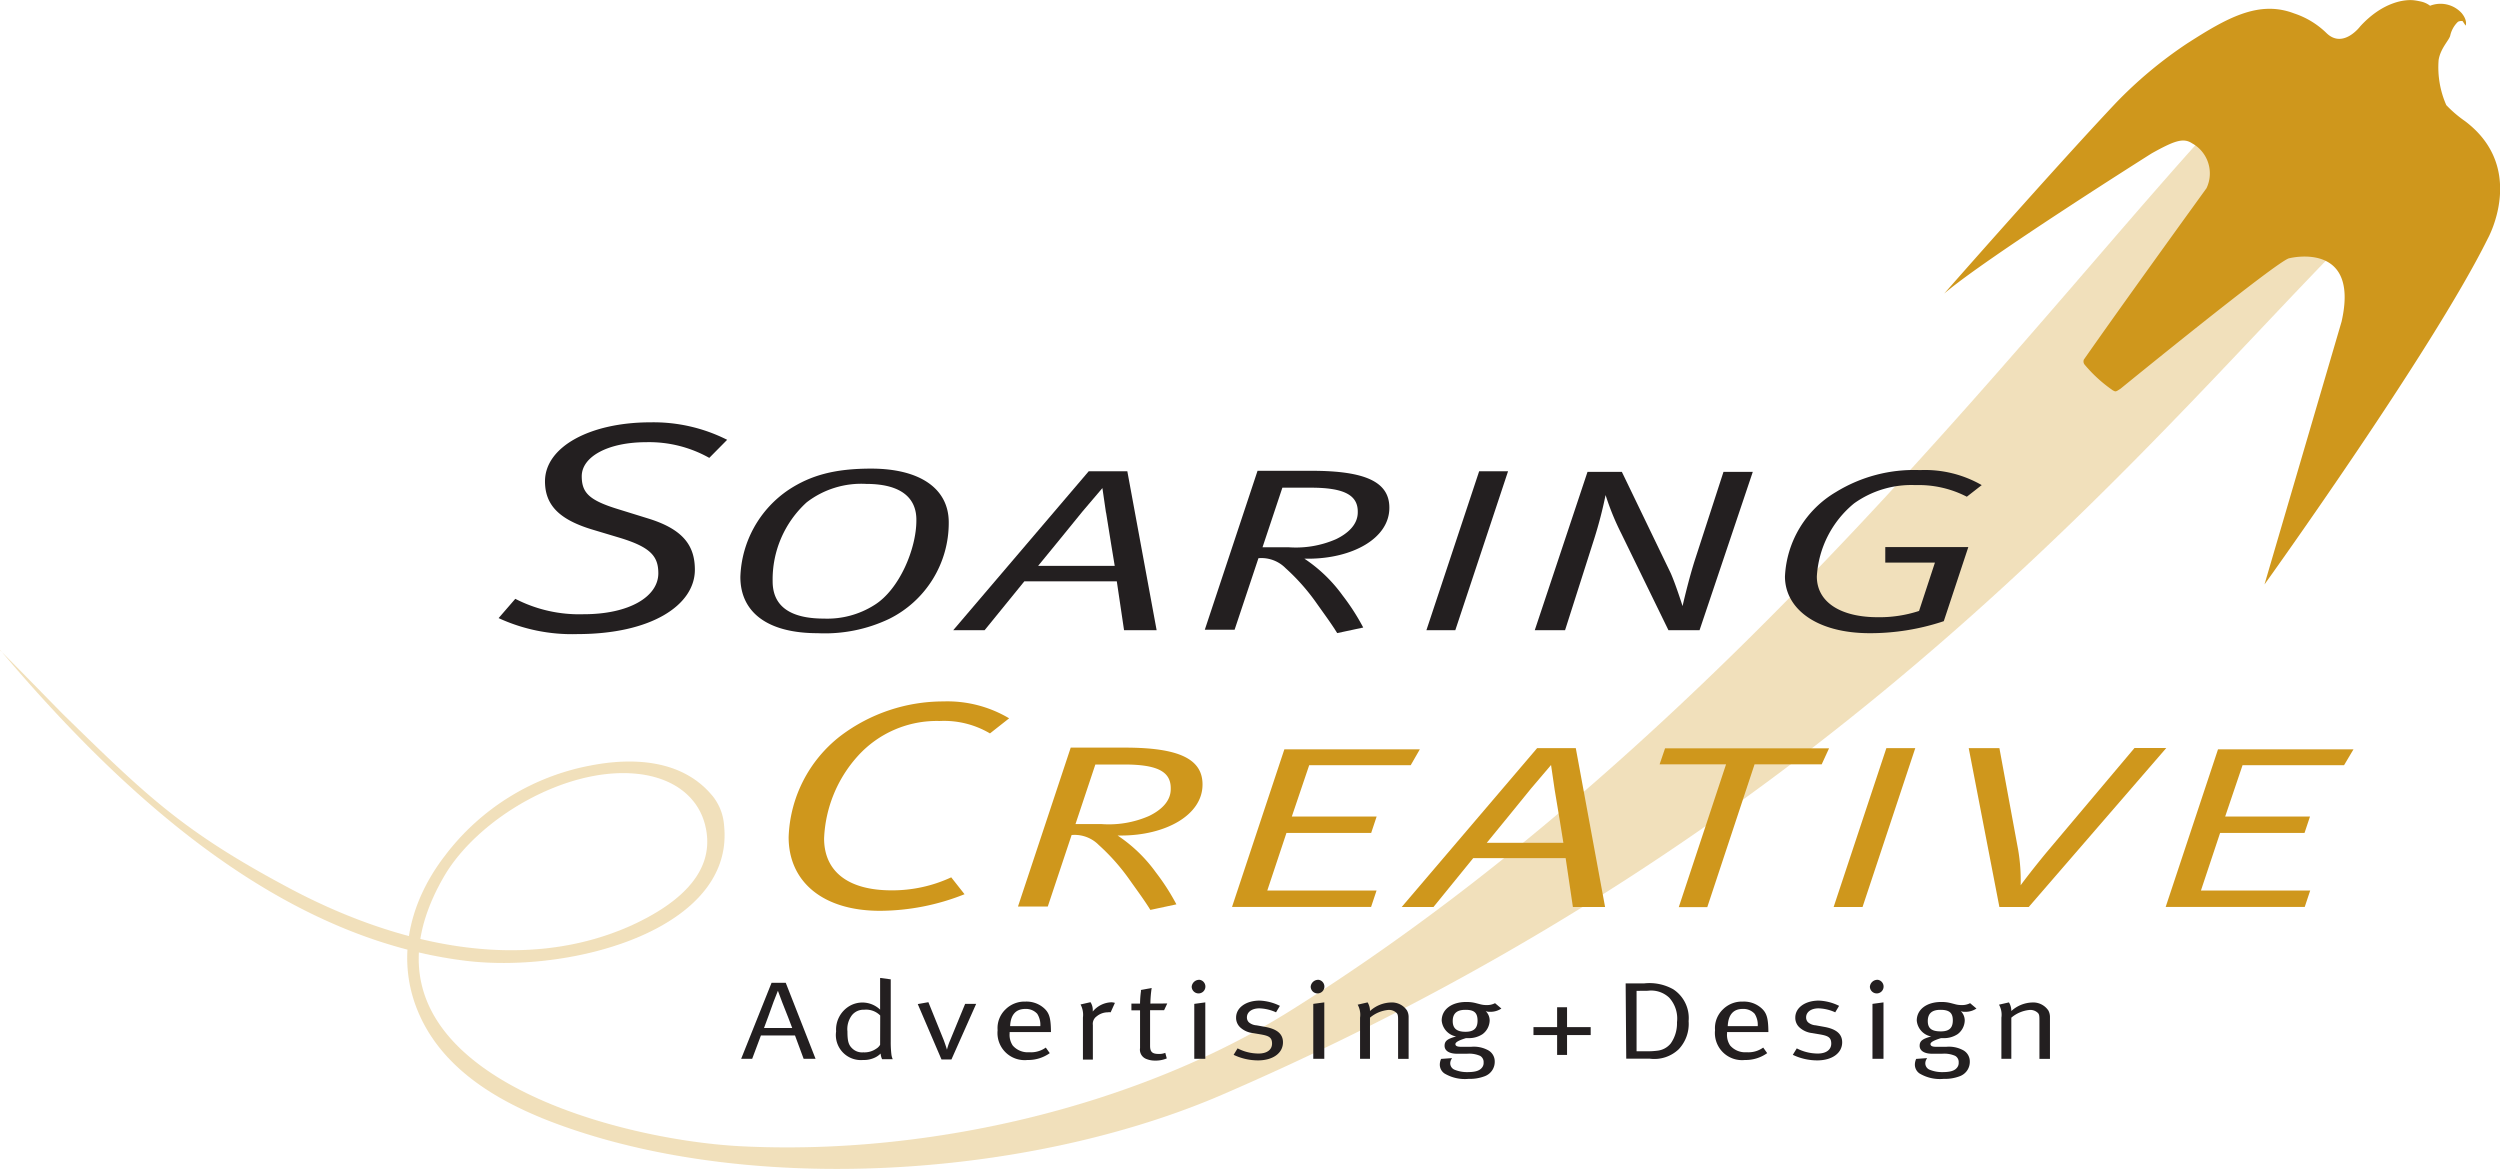
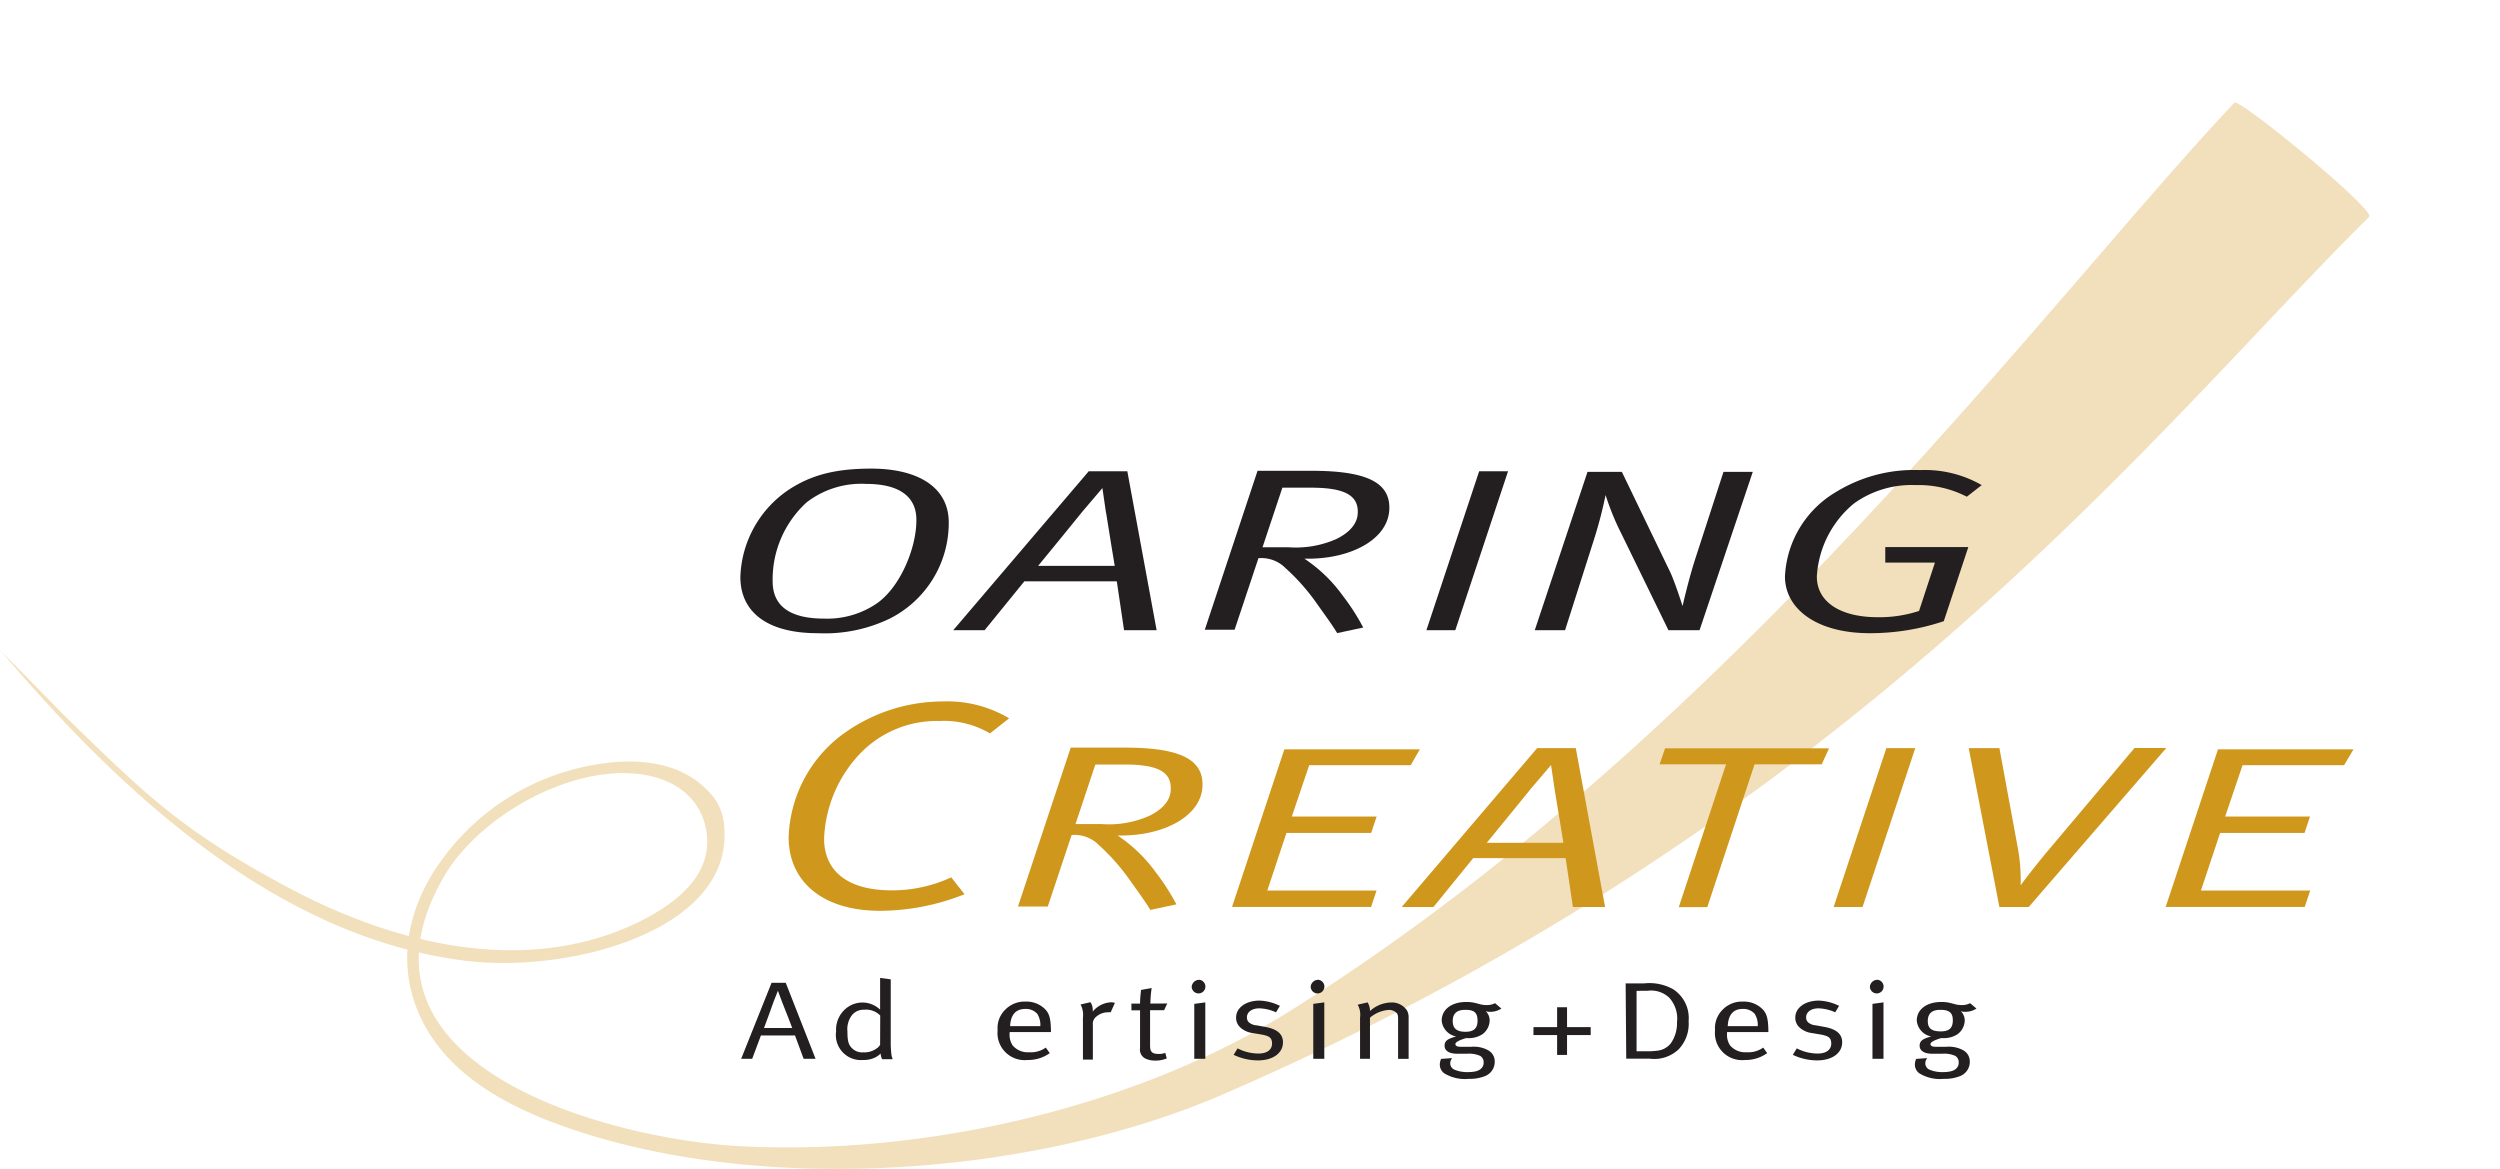
<svg xmlns="http://www.w3.org/2000/svg" id="Layer_1" data-name="Layer 1" viewBox="0 0 251.7 117.7">
  <defs>
    <style>.cls-1,.cls-2{fill:#cf971c;}.cls-1{opacity:0.3;}.cls-3{fill:#231f20;}</style>
  </defs>
  <title>compact_SC_logo</title>
  <path class="cls-1" d="M12.5,94.61c12.2,14.44,27.93,28.92,46.77,31.27,10.77,1.35,27.2-3.17,26.11-13.6a5.3,5.3,0,0,0-1.11-2.92c-3.11-3.85-8.28-3.91-12.27-3.14a23.91,23.91,0,0,0-14.7,9.06c-3.81,4.93-5.16,11.07-2.25,16.77,3.16,6.17,10.12,9.25,16.14,11.17,19.66,6.26,46.21,4.09,64.7-4C199.51,111.62,230.26,71.45,251,51c.71-.71-13.13-12-13.55-11.51-18.53,19.61-51.14,64-95.2,91.52C127,140.51,106,145.54,87,144.56c-13-.68-40.84-8-29.85-27.1,3.38-5.88,12.32-11.15,19.49-10.39,3.68.39,6.29,2.37,6.91,5.5,1,4.93-3.66,8-7.49,9.76-11.25,5.06-24.14,1.73-34.37-3.71-10.84-5.76-14.48-9.37-22.81-17.5-.46-.45-6.89-7.06-6.43-6.5Z" transform="translate(-12.48 -29.16)" />
-   <path class="cls-2" d="M258.78,39.76A9.46,9.46,0,0,1,258,35.2c.19-1.19,1.07-2,1.17-2.46a2.75,2.75,0,0,1,.74-1.35c.15-.15.5-.11.5-.11l.31.46s.23-.49-.4-1.26a2.88,2.88,0,0,0-3.18-.74,2.3,2.3,0,0,0-.9-.42s-.39-.09-.64-.12c-.93-.14-3.2.11-5.49,2.61,0,0-1.71,2.29-3.38.7a8.43,8.43,0,0,0-3.28-2c-3.58-1.37-6.81.49-10.73,3a42.83,42.83,0,0,0-7.2,6c-6.21,6.58-17.3,19.21-17.3,19.21,4.14-3.56,20.91-14.13,20.91-14.13,2.25-1.25,3.16-1.59,4.05-1a3.46,3.46,0,0,1,1.45,4.52s-8.74,12.07-12.35,17.26a.51.51,0,0,0,.07.49,14.24,14.24,0,0,0,2.85,2.6c.3.15.26.17.77-.16,0,0,16-13.05,17-13.14,0,0,7.12-1.8,5.26,6.38L240.47,88s16.87-23.49,22.47-34.8c0,0,4-7.12-2.29-11.85a12,12,0,0,1-1.87-1.6" transform="translate(-12.48 -29.16)" />
-   <path class="cls-3" d="M83.89,75.26a12.35,12.35,0,0,0-6.34-1.58c-3.86,0-6.5,1.46-6.5,3.43,0,1.67.76,2.42,3.65,3.31l3,.93c3.53,1.08,4.74,2.72,4.74,5.17,0,3.58-4.41,6.48-11.83,6.48a17.64,17.64,0,0,1-7.93-1.61l1.68-1.94A14.06,14.06,0,0,0,71.25,91c4.62,0,7.51-1.79,7.51-4.12,0-1.7-.76-2.63-3.9-3.58l-2.6-.78c-3.4-1-4.91-2.45-4.91-4.9,0-3.49,4.57-5.94,10.62-5.94a16.47,16.47,0,0,1,7.72,1.76Z" transform="translate(-12.48 -29.16)" />
  <path class="cls-3" d="M102,91.47a15.06,15.06,0,0,1-7.2,1.44c-5.16,0-7.78-2.19-7.78-5.66a11,11,0,0,1,4.91-8.81c2.18-1.42,4.58-2.1,8.25-2.1,4.91,0,7.82,2,7.82,5.41A10.78,10.78,0,0,1,102,91.47ZM99.69,77.88a9,9,0,0,0-6,1.86,10.5,10.5,0,0,0-3.42,7.95c0,2.59,1.89,3.75,5.16,3.75a8.85,8.85,0,0,0,5.09-1.37c2.51-1.56,4.22-5.66,4.22-8.5C104.78,79.33,103.25,77.88,99.69,77.88Z" transform="translate(-12.48 -29.16)" />
  <path class="cls-3" d="M125.65,92.61l-.73-4.92h-9.31l-4,4.92h-3.16l13.64-16h3.89l2.95,16Zm-1.82-11.84-.36-2.47-2,2.35c-.25.33-4.47,5.48-4.47,5.48h7.71S124.05,82.15,123.84,80.77Z" transform="translate(-12.48 -29.16)" />
  <path class="cls-3" d="M144.17,85.41h-.36a14.93,14.93,0,0,1,3.85,3.71,22.26,22.26,0,0,1,2.07,3.22l-2.62.56c-.62-1-1.2-1.77-2.07-3a20.89,20.89,0,0,0-3.13-3.54,3.41,3.41,0,0,0-2.73-1l-2.4,7.2h-3l5.31-16h5.45c5.45,0,7.82,1.14,7.82,3.71C152.38,83.36,148.64,85.41,144.17,85.41Zm.29-7.15h-2.87l-2,6h2.65a10.09,10.09,0,0,0,4.76-.82c1.2-.58,2.18-1.47,2.18-2.7C149.22,79,147.8,78.26,144.46,78.26Z" transform="translate(-12.48 -29.16)" />
  <path class="cls-3" d="M159,92.61h-2.91l5.31-16h2.91Z" transform="translate(-12.48 -29.16)" />
  <path class="cls-3" d="M183.59,92.61h-3.13l-4.76-9.76A25.88,25.88,0,0,1,174.13,79,42.84,42.84,0,0,1,173,83.36l-2.95,9.25H167l5.31-15.94h3.46l4.91,10.18c.51,1.14,1.2,3.33,1.2,3.33s.62-2.75,1.31-4.85L186,76.67h2.95Z" transform="translate(-12.48 -29.16)" />
  <path class="cls-3" d="M210.5,79.17A10.56,10.56,0,0,0,205.33,78a9.92,9.92,0,0,0-6.18,1.84,10.28,10.28,0,0,0-3.75,7.36c0,2.66,2.51,4.1,6.11,4.1a12.78,12.78,0,0,0,4.18-.63l1.6-4.87h-5V84.24h8.36l-2.47,7.46a23.36,23.36,0,0,1-7.45,1.21c-5.38,0-8.54-2.47-8.54-5.71a10.43,10.43,0,0,1,5.13-8.5,15,15,0,0,1,8.47-2.21A11.47,11.47,0,0,1,212,78Z" transform="translate(-12.48 -29.16)" />
  <path class="cls-2" d="M112.15,103a9.09,9.09,0,0,0-5.08-1.25,10.71,10.71,0,0,0-8.22,3.52,13.18,13.18,0,0,0-3.4,8.3c0,3.25,2.31,5.23,6.8,5.23a14.07,14.07,0,0,0,6-1.31l1.34,1.7a23.14,23.14,0,0,1-8.52,1.67c-5.75,0-9.19-2.93-9.19-7.41a13.45,13.45,0,0,1,5.2-10.18,17.14,17.14,0,0,1,10.37-3.49,12.16,12.16,0,0,1,6.63,1.7Z" transform="translate(-12.48 -29.16)" />
  <path class="cls-2" d="M125.34,113.28H125a14.93,14.93,0,0,1,3.85,3.71,22.26,22.26,0,0,1,2.07,3.22l-2.62.56c-.62-1-1.2-1.77-2.07-3a20.89,20.89,0,0,0-3.13-3.54,3.41,3.41,0,0,0-2.73-1l-2.4,7.2h-3l5.31-16h5.45c5.45,0,7.82,1.14,7.82,3.71C133.56,111.23,129.82,113.28,125.34,113.28Zm.29-7.15h-2.87l-2,6h2.65a10.09,10.09,0,0,0,4.76-.82c1.2-.58,2.18-1.47,2.18-2.7C130.4,106.83,129,106.13,125.64,106.13Z" transform="translate(-12.48 -29.16)" />
  <path class="cls-2" d="M154.51,106.2H144.29l-1.75,5.17h8.54l-.55,1.65H142l-1.93,5.8h11l-.55,1.65h-14l5.27-15.87h13.64Z" transform="translate(-12.48 -29.16)" />
  <path class="cls-2" d="M170.84,120.48l-.73-4.92H160.8l-4,4.92H153.6l13.64-16h3.89l2.95,16ZM169,108.65l-.36-2.47-2,2.35c-.25.33-4.47,5.48-4.47,5.48h7.71S169.24,110,169,108.65Z" transform="translate(-12.48 -29.16)" />
  <path class="cls-2" d="M195.89,106.11h-6.76l-4.76,14.38h-2.87l4.76-14.38h-6.69l.55-1.61h16.51Z" transform="translate(-12.48 -29.16)" />
  <path class="cls-2" d="M200,120.48h-2.91l5.31-16h2.91Z" transform="translate(-12.48 -29.16)" />
  <path class="cls-2" d="M216.73,120.48h-2.95l-3.09-16h3.09l1.89,10.25a18.31,18.31,0,0,1,.25,3.56c.29-.4,1.2-1.61,2.62-3.33l8.84-10.49h3.2Z" transform="translate(-12.48 -29.16)" />
  <path class="cls-2" d="M248.48,106.2H238.26l-1.75,5.17h8.54l-.55,1.65H236l-1.93,5.8h11l-.55,1.65h-14l5.27-15.87h13.64Z" transform="translate(-12.48 -29.16)" />
  <path class="cls-3" d="M91.59,128.11l3,7.65H93.39l-.87-2.35H89.09l-.88,2.35H87.1l3.06-7.65Zm-2.19,4.55h2.84s-.72-1.91-1-2.57l-.44-1.18L90.37,130C90.32,130.19,89.4,132.66,89.4,132.66Z" transform="translate(-12.48 -29.16)" />
  <path class="cls-3" d="M102.16,127.76V134a10.5,10.5,0,0,0,.07,1.35,1.72,1.72,0,0,0,.13.45h-1.07a1.7,1.7,0,0,1-.15-.57,2,2,0,0,1-.46.35,2.58,2.58,0,0,1-1.31.3A2.52,2.52,0,0,1,96.66,133,2.76,2.76,0,0,1,98,130.45a2.58,2.58,0,0,1,3.09.36s0-.46,0-.86v-2.33Zm-1.06,3.64a2,2,0,0,0-1.62-.58,1.49,1.49,0,0,0-1.25.58,2.33,2.33,0,0,0-.43,1.61c0,1,.12,1.38.52,1.74a1.42,1.42,0,0,0,1.08.36,2.07,2.07,0,0,0,1.29-.36,1.12,1.12,0,0,0,.4-.4Z" transform="translate(-12.48 -29.16)" />
-   <path class="cls-3" d="M104.88,130.25l1.07-.19,1.55,3.83c.13.36.25.7.32.95h0a6,6,0,0,1,.32-.94l1.51-3.67h1.11l-2.49,5.6h-1Z" transform="translate(-12.48 -29.16)" />
  <path class="cls-3" d="M117.77,134.63l.4.56a3.74,3.74,0,0,1-2.25.69,2.73,2.73,0,0,1-3-3,2.6,2.6,0,0,1,.8-2.1,2.72,2.72,0,0,1,2-.78,2.66,2.66,0,0,1,1.81.61c.58.49.74,1,.76,2.34v.12h-4.16v.13a1.92,1.92,0,0,0,.31,1.22,2,2,0,0,0,1.66.68A2.56,2.56,0,0,0,117.77,134.63Zm-3.6-2.16h3.05a2.07,2.07,0,0,0-.31-1.24,1.53,1.53,0,0,0-1.2-.49C114.76,130.74,114.23,131.32,114.18,132.47Z" transform="translate(-12.48 -29.16)" />
  <path class="cls-3" d="M121.27,130.29l1-.23a1.42,1.42,0,0,1,.23.83V131a2.54,2.54,0,0,1,1.87-.93,1.48,1.48,0,0,1,.36.06l-.43.95a.93.93,0,0,0-.29,0,1.76,1.76,0,0,0-1.11.4.92.92,0,0,0-.39.88v3.48h-1v-4.24A2.21,2.21,0,0,0,121.27,130.29Z" transform="translate(-12.48 -29.16)" />
  <path class="cls-3" d="M130,130.19l-.32.68h-1.41v3.57c0,.61.2.83.86.83a1.62,1.62,0,0,0,.67-.11l.15.56a2.87,2.87,0,0,1-1.18.22,2.27,2.27,0,0,1-.87-.16,1,1,0,0,1-.64-1.1v-3.8h-.87v-.68h.87v-.07a10,10,0,0,1,.09-1.16v-.14l1.08-.2a11.71,11.71,0,0,0-.13,1.57Z" transform="translate(-12.48 -29.16)" />
  <path class="cls-3" d="M133.28,127.81a.69.69,0,1,1-.82.69A.76.76,0,0,1,133.28,127.81Zm-.56,2.42,1.11-.15v5.68h-1.11Z" transform="translate(-12.48 -29.16)" />
  <path class="cls-3" d="M141.34,130.43l-.39.65a4.37,4.37,0,0,0-1.67-.4c-.76,0-1.26.37-1.26.91a.68.68,0,0,0,.19.49,1.3,1.3,0,0,0,.78.31l.88.16c1.2.22,1.78.72,1.78,1.55,0,1.08-1,1.82-2.52,1.82a5.71,5.71,0,0,1-2.45-.56l.4-.65a4.61,4.61,0,0,0,2.12.52c.82,0,1.35-.37,1.35-1s-.33-.78-1.1-.92l-.83-.14a2.26,2.26,0,0,1-1.26-.56,1.31,1.31,0,0,1-.43-1c0-1,1-1.71,2.37-1.71A5,5,0,0,1,141.34,130.43Z" transform="translate(-12.48 -29.16)" />
  <path class="cls-3" d="M145.26,127.81a.69.69,0,1,1-.82.69A.76.76,0,0,1,145.26,127.81Zm-.56,2.42,1.11-.15v5.68H144.7Z" transform="translate(-12.48 -29.16)" />
  <path class="cls-3" d="M149.17,130.31l1-.23a1.62,1.62,0,0,1,.24.87,3.26,3.26,0,0,1,2.1-.86,1.83,1.83,0,0,1,1.63.81,1.37,1.37,0,0,1,.16.65v4.22h-1.06V132c0-.59,0-.75-.24-.93a1.08,1.08,0,0,0-.74-.23,3.33,3.33,0,0,0-1.85.78v4.14h-1v-4.14A2.07,2.07,0,0,0,149.17,130.31Z" transform="translate(-12.48 -29.16)" />
  <path class="cls-3" d="M163,130.16l.64.54a2,2,0,0,1-1.12.33,1.13,1.13,0,0,1-.46-.07,1.32,1.32,0,0,1,.4.95,1.77,1.77,0,0,1-.72,1.37,2.48,2.48,0,0,1-1.37.4h-.15l-.15,0c-.72.22-1.06.41-1.06.6s.2.27.54.27h1.07a3,3,0,0,1,1.61.31,1.28,1.28,0,0,1,.74,1.17,1.54,1.54,0,0,1-1,1.48,4.16,4.16,0,0,1-1.63.27,4,4,0,0,1-2.44-.55,1.08,1.08,0,0,1-.46-.87,1.43,1.43,0,0,1,.13-.59l1.1-.08-.05.09a.84.84,0,0,0-.13.41.7.7,0,0,0,.39.65,3.27,3.27,0,0,0,1.35.26c.75,0,1.19-.13,1.43-.42a.74.74,0,0,0,.19-.55.71.71,0,0,0-.36-.67,2.75,2.75,0,0,0-1.31-.21l-1,0c-.79,0-1.26-.3-1.26-.8s.31-.7,1.13-.93l.08,0a1.79,1.79,0,0,1-1.5-1.61c0-1.12,1-1.87,2.46-1.87a3.67,3.67,0,0,1,1,.12l.46.12a2.4,2.4,0,0,0,.62.07A1.72,1.72,0,0,0,163,130.16Zm-3,.67c-.83,0-1.26.36-1.26,1.13s.44,1.08,1.29,1.08,1.21-.37,1.21-1.12S160.94,130.83,160.06,130.83Z" transform="translate(-12.48 -29.16)" />
  <path class="cls-3" d="M166.87,132.57h2.38v-2h1v2h2.38v.8h-2.38v2h-1v-2h-2.38Z" transform="translate(-12.48 -29.16)" />
  <path class="cls-3" d="M176.15,128.17H178a4.88,4.88,0,0,1,2.94.59,3.46,3.46,0,0,1,1.55,3.21,3.71,3.71,0,0,1-1,2.83,3.55,3.55,0,0,1-2.89.95h-2.39Zm1.1.75V135h1a7.14,7.14,0,0,0,1.12-.06,2,2,0,0,0,1.33-.74,3.52,3.52,0,0,0,.62-2.12,3.12,3.12,0,0,0-.79-2.48,2.65,2.65,0,0,0-2.15-.69Z" transform="translate(-12.48 -29.16)" />
  <path class="cls-3" d="M190,134.63l.4.56a3.74,3.74,0,0,1-2.25.69,2.73,2.73,0,0,1-3-3,2.6,2.6,0,0,1,.8-2.1,2.71,2.71,0,0,1,2-.78,2.66,2.66,0,0,1,1.81.61c.58.49.74,1,.76,2.34v.12h-4.16v.13a1.91,1.91,0,0,0,.31,1.22,2,2,0,0,0,1.66.68A2.56,2.56,0,0,0,190,134.63Zm-3.6-2.16h3.05a2.08,2.08,0,0,0-.31-1.24,1.53,1.53,0,0,0-1.21-.49C187,130.74,186.48,131.32,186.43,132.47Z" transform="translate(-12.48 -29.16)" />
  <path class="cls-3" d="M197.64,130.43l-.39.65a4.37,4.37,0,0,0-1.67-.4c-.76,0-1.26.37-1.26.91a.68.68,0,0,0,.19.49,1.31,1.31,0,0,0,.78.31l.88.16c1.2.22,1.78.72,1.78,1.55,0,1.08-1,1.82-2.52,1.82a5.7,5.7,0,0,1-2.45-.56l.4-.65a4.61,4.61,0,0,0,2.12.52c.82,0,1.35-.37,1.35-1s-.33-.78-1.1-.92l-.83-.14a2.27,2.27,0,0,1-1.26-.56,1.31,1.31,0,0,1-.43-1c0-1,1-1.71,2.37-1.71A5,5,0,0,1,197.64,130.43Z" transform="translate(-12.48 -29.16)" />
  <path class="cls-3" d="M201.56,127.81a.69.69,0,1,1-.82.69A.76.76,0,0,1,201.56,127.81Zm-.56,2.42,1.11-.15v5.68H201Z" transform="translate(-12.48 -29.16)" />
  <path class="cls-3" d="M210.83,130.16l.64.54a2,2,0,0,1-1.12.33,1.13,1.13,0,0,1-.46-.07,1.32,1.32,0,0,1,.4.95,1.77,1.77,0,0,1-.72,1.37,2.48,2.48,0,0,1-1.37.4h-.15l-.15,0c-.72.22-1.06.41-1.06.6s.2.27.54.27h1.07a3,3,0,0,1,1.61.31,1.28,1.28,0,0,1,.74,1.17,1.54,1.54,0,0,1-1,1.48,4.16,4.16,0,0,1-1.63.27,4,4,0,0,1-2.44-.55,1.08,1.08,0,0,1-.46-.87,1.43,1.43,0,0,1,.13-.59l1.1-.08-.05.09a.84.84,0,0,0-.13.41.7.7,0,0,0,.39.65,3.27,3.27,0,0,0,1.35.26c.75,0,1.19-.13,1.43-.42a.74.74,0,0,0,.19-.55.71.71,0,0,0-.36-.67,2.75,2.75,0,0,0-1.31-.21l-1,0c-.79,0-1.26-.3-1.26-.8s.31-.7,1.13-.93l.08,0a1.79,1.79,0,0,1-1.5-1.61c0-1.12,1-1.87,2.46-1.87a3.67,3.67,0,0,1,1,.12l.46.12a2.4,2.4,0,0,0,.62.07A1.72,1.72,0,0,0,210.83,130.16Zm-3,.67c-.83,0-1.26.36-1.26,1.13S207,133,207.88,133s1.21-.37,1.21-1.12S208.73,130.83,207.85,130.83Z" transform="translate(-12.48 -29.16)" />
-   <path class="cls-3" d="M213.74,130.31l1-.23a1.62,1.62,0,0,1,.24.87,3.26,3.26,0,0,1,2.1-.86,1.84,1.84,0,0,1,1.63.81,1.37,1.37,0,0,1,.16.65v4.22h-1.06V132c0-.59,0-.75-.24-.93a1.09,1.09,0,0,0-.74-.23,3.33,3.33,0,0,0-1.85.78v4.14h-1v-4.14A2.06,2.06,0,0,0,213.74,130.31Z" transform="translate(-12.48 -29.16)" />
</svg>